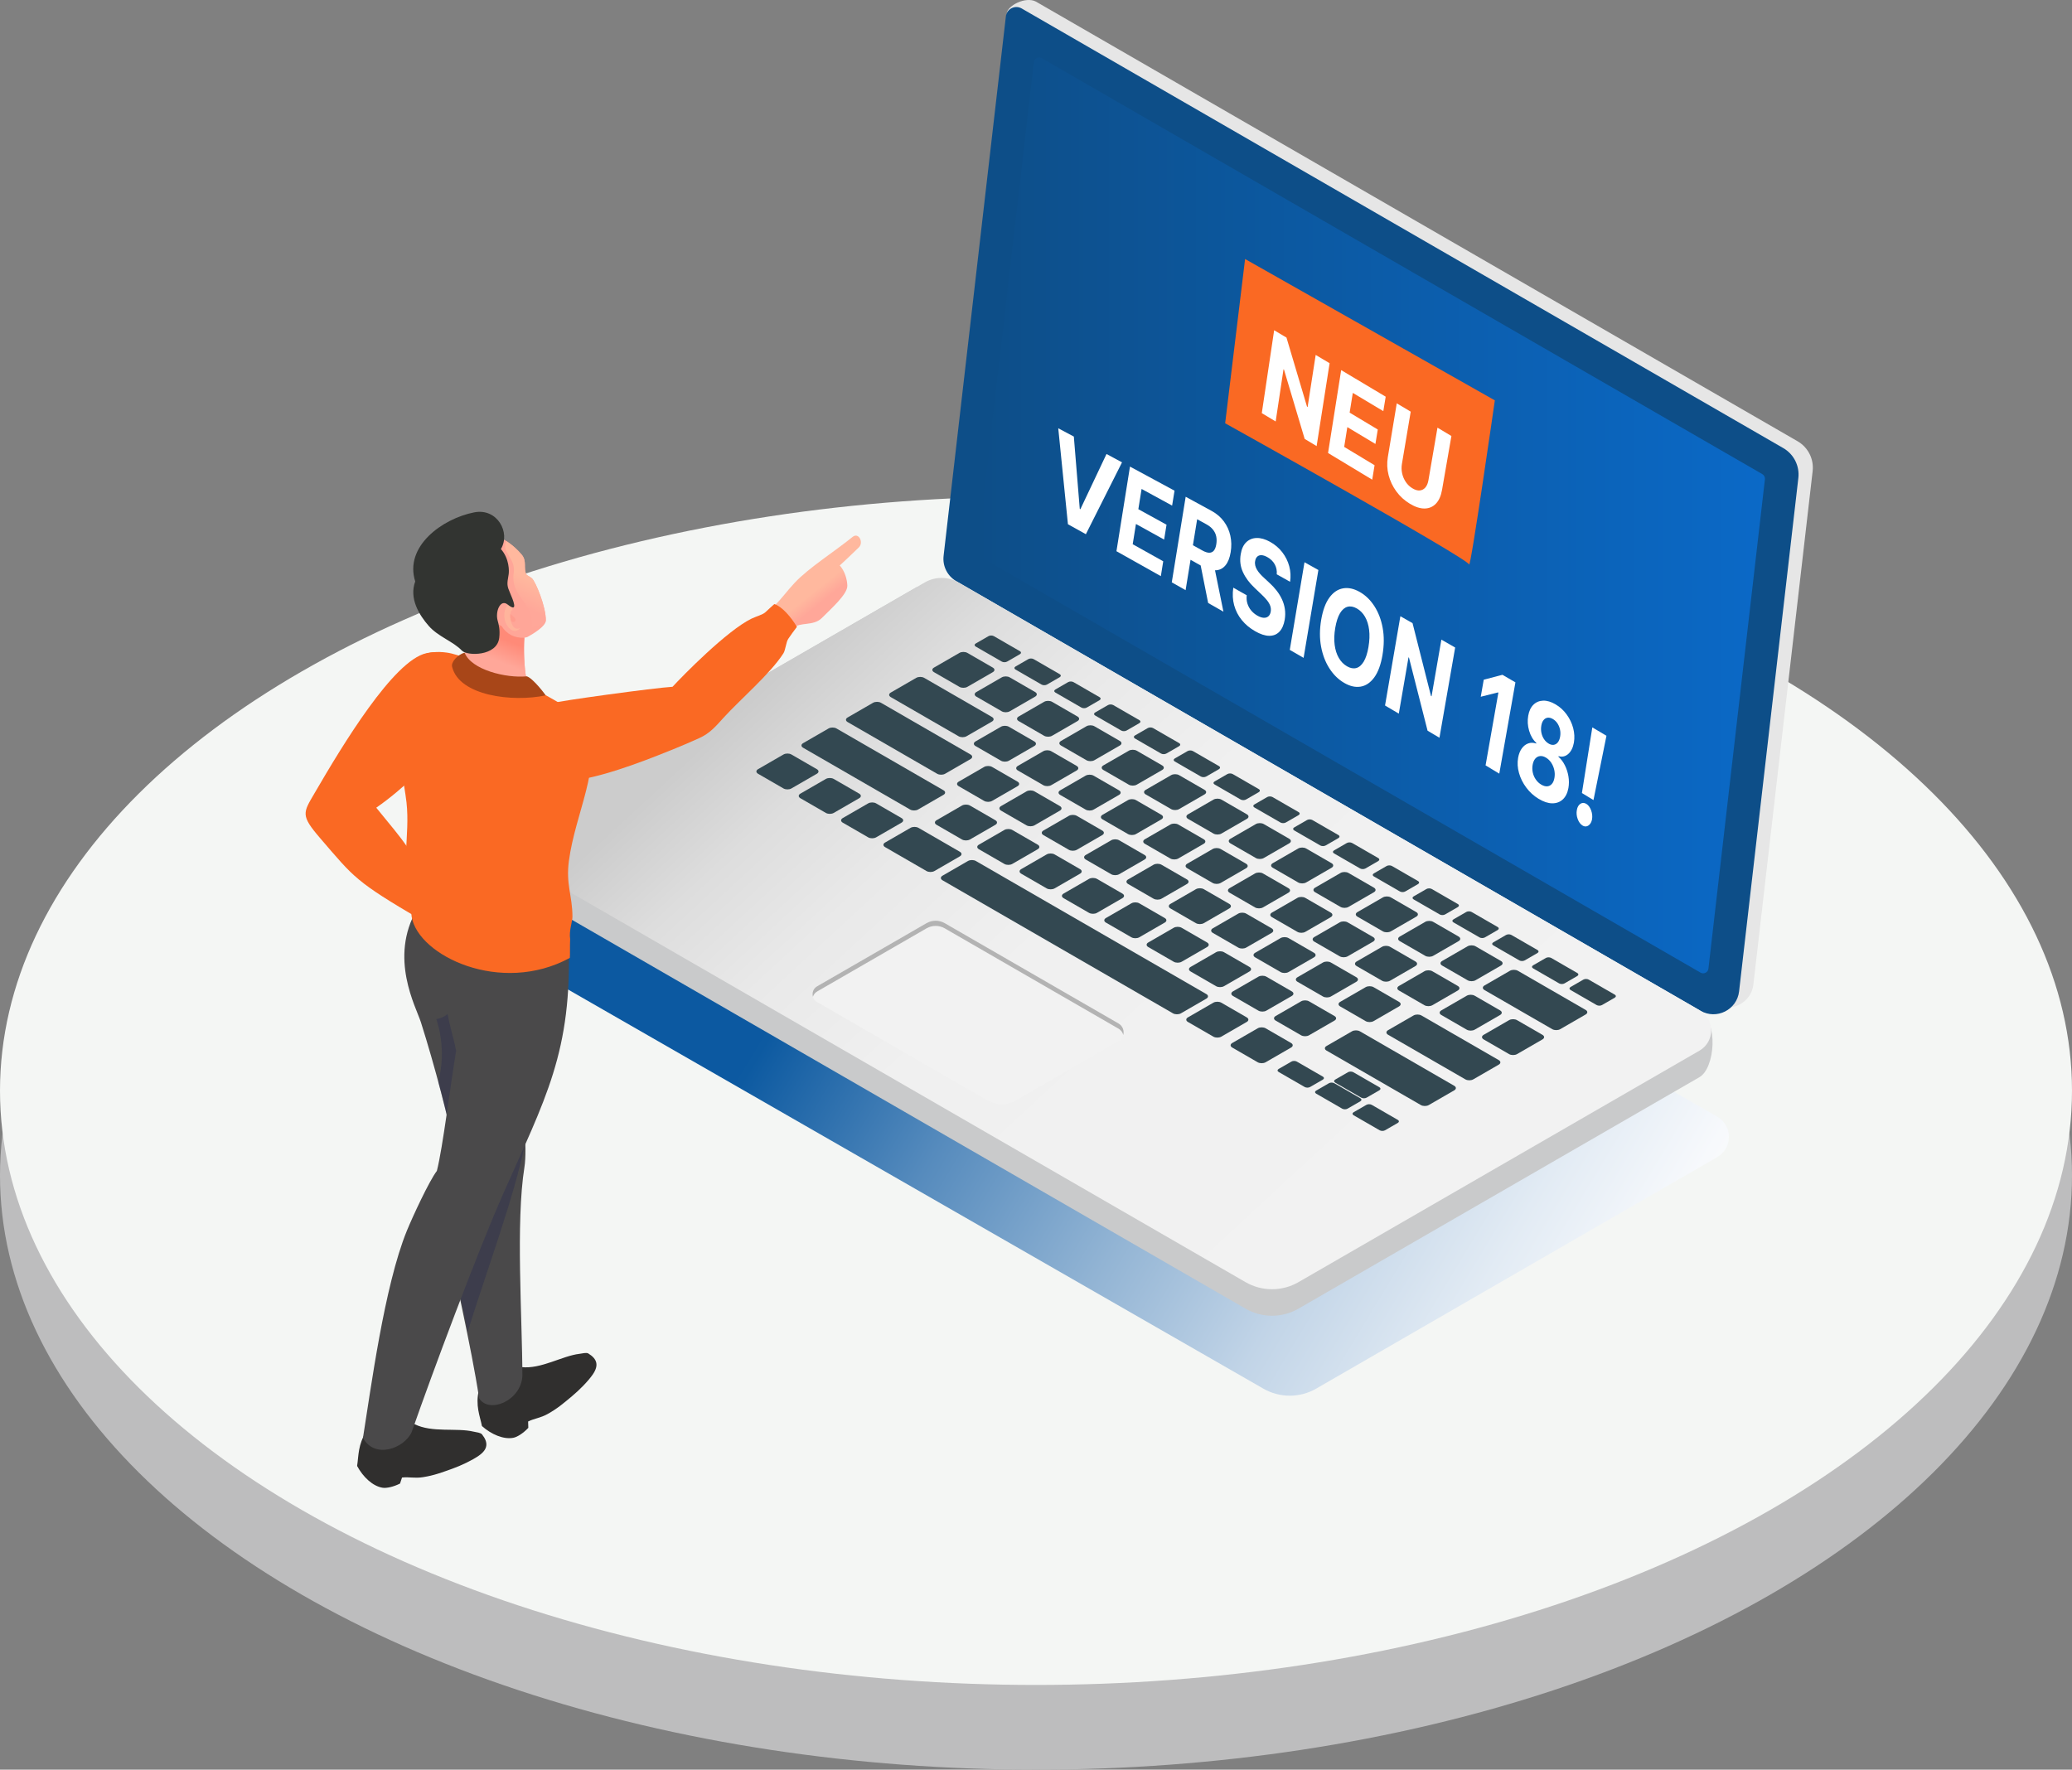
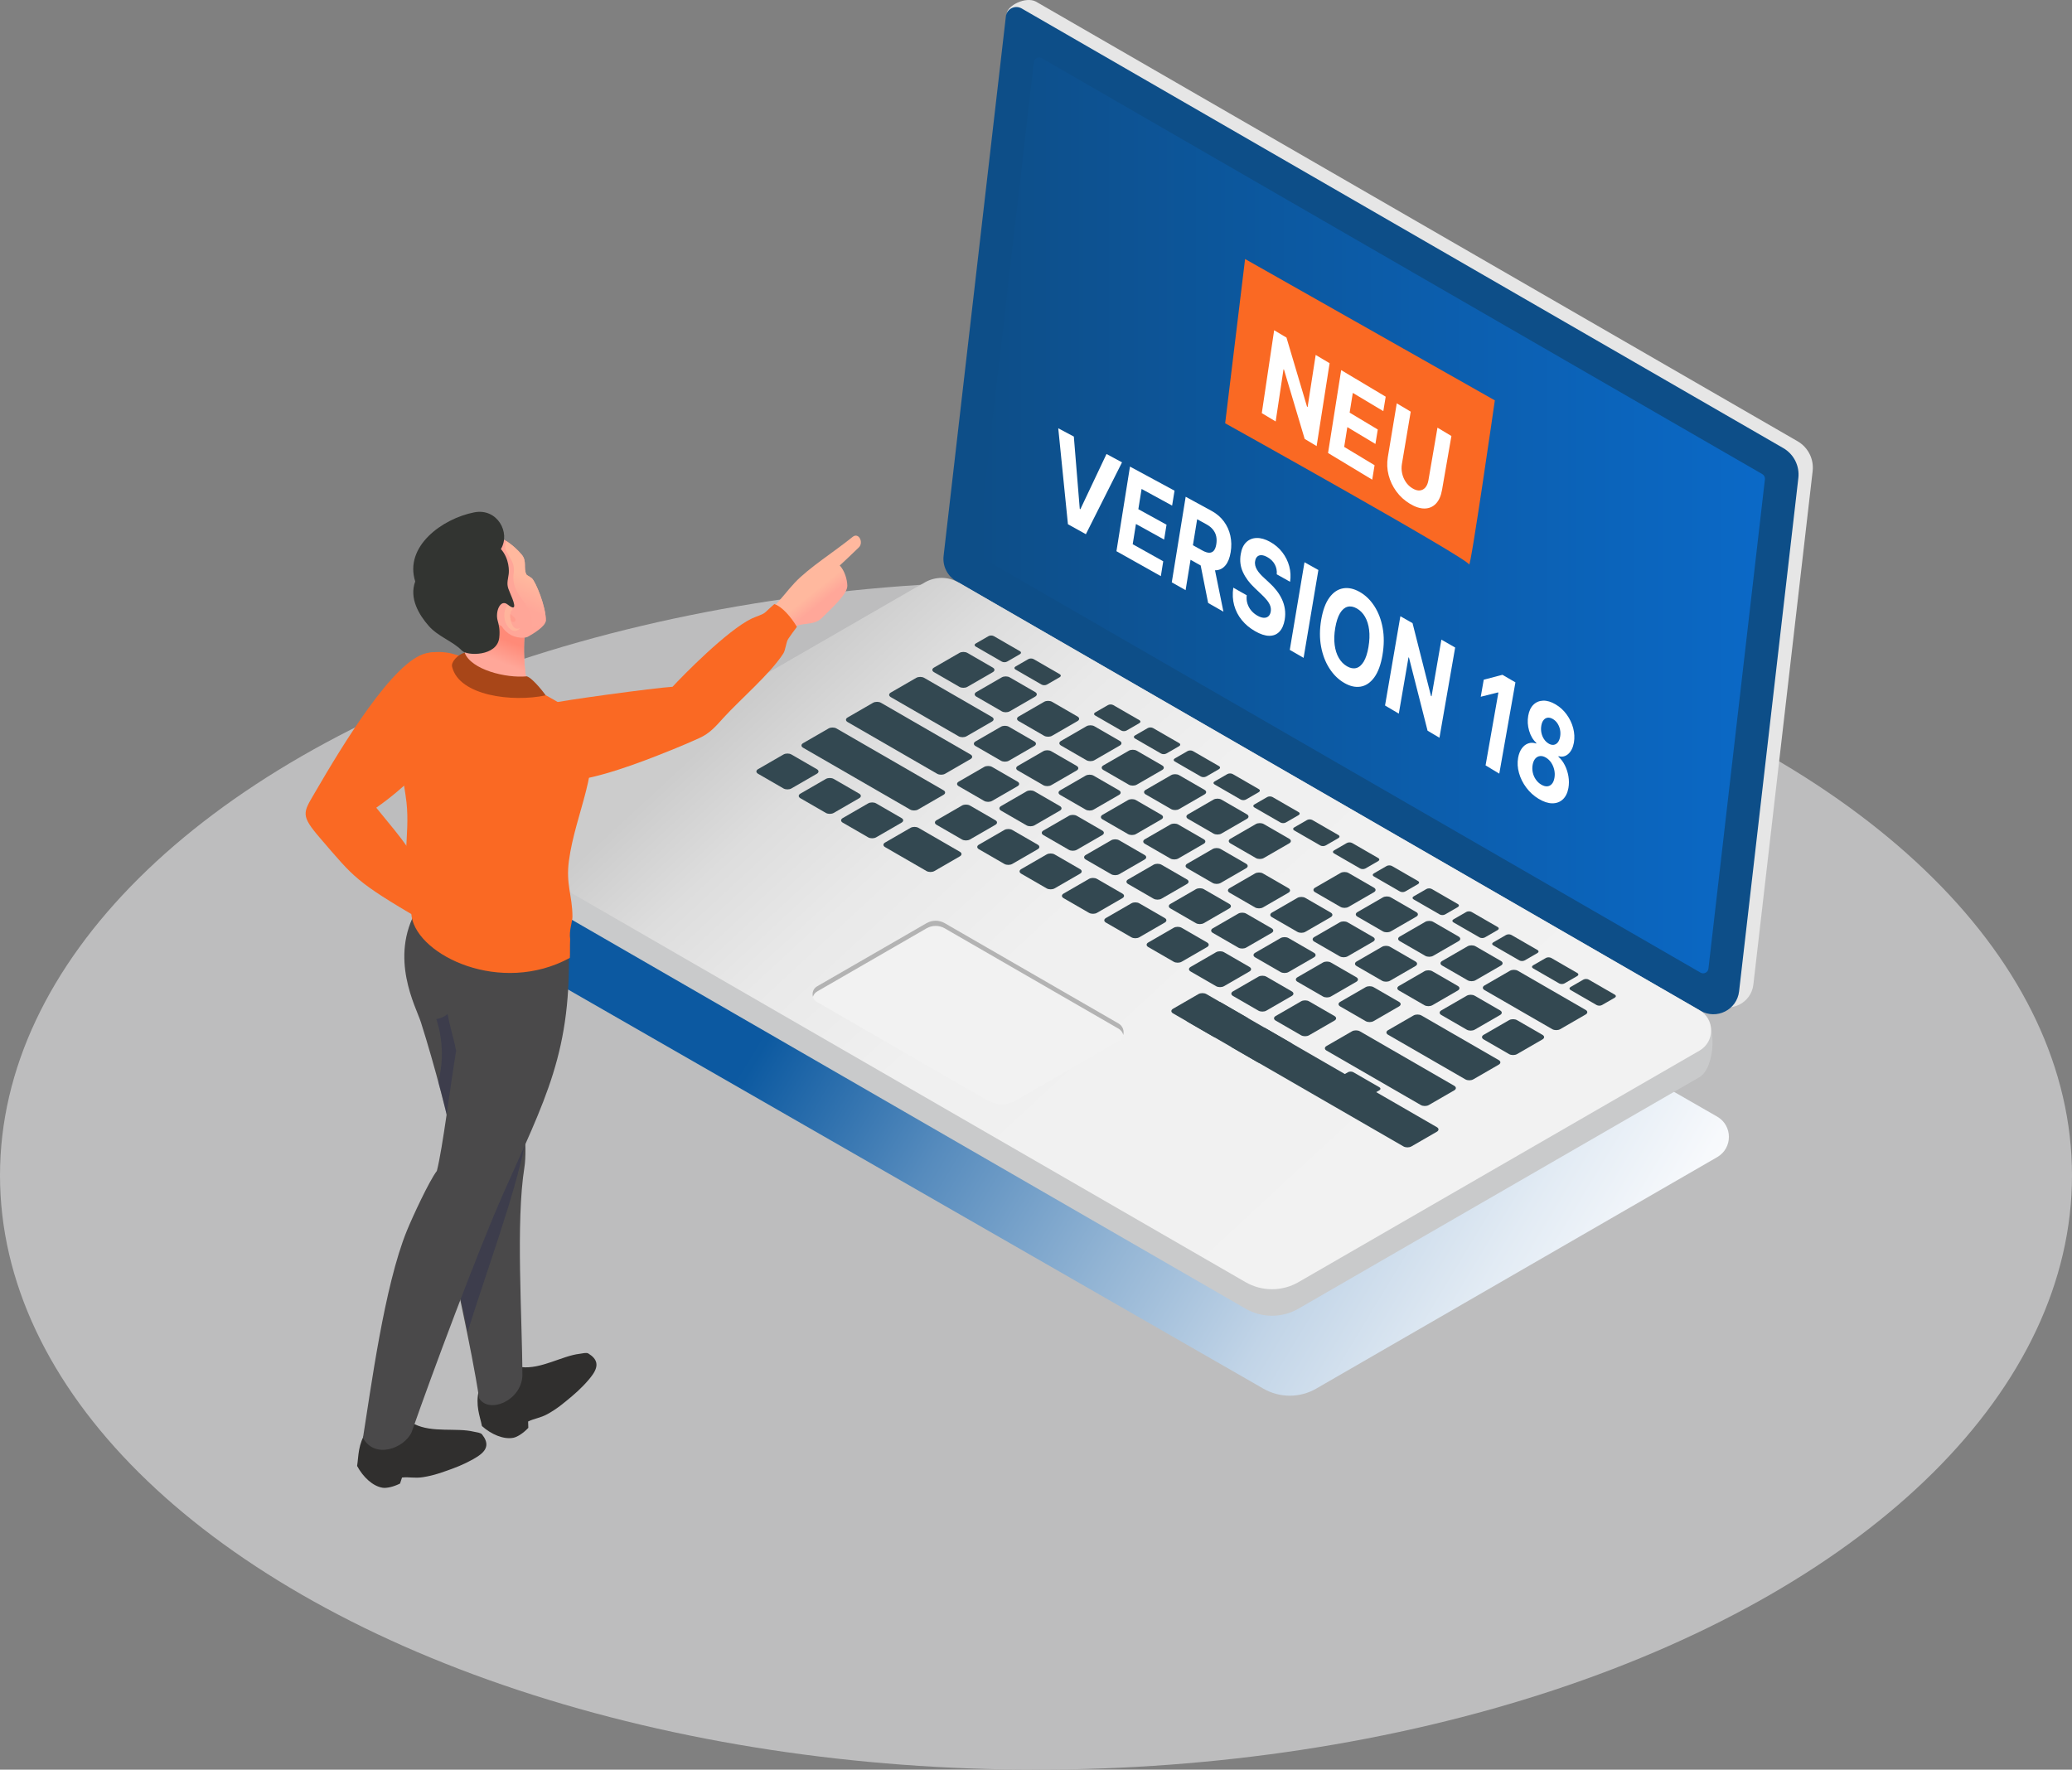
<svg xmlns="http://www.w3.org/2000/svg" xmlns:xlink="http://www.w3.org/1999/xlink" viewBox="0 0 790.18 675.01">
  <rect x="0" y="0" width="790.18" height="675.01" fill="#808080" stroke="none" />
  <defs>
    <style>
      .cls-1 {
        fill: url(#linear-gradient-2);
      }

      .cls-2 {
        fill: #fff;
      }

      .cls-3 {
        fill: #0d4e88;
      }

      .cls-4 {
        fill: #334851;
      }

      .cls-5 {
        fill: #bdbdbe;
      }

      .cls-6 {
        fill: #f4f6f4;
      }

      .cls-7, .cls-8 {
        fill: #fa6923;
      }

      .cls-9 {
        fill: url(#linear-gradient-3);
      }

      .cls-10 {
        fill: #f2f2f2;
      }

      .cls-10, .cls-11, .cls-12, .cls-13 {
        mix-blend-mode: multiply;
      }

      .cls-14 {
        isolation: isolate;
      }

      .cls-15 {
        fill: url(#linear-gradient-5);
      }

      .cls-15, .cls-16, .cls-17, .cls-8, .cls-18, .cls-19, .cls-20, .cls-21, .cls-22, .cls-23, .cls-24, .cls-13 {
        fill-rule: evenodd;
      }

      .cls-16 {
        fill: #ffb49c;
      }

      .cls-17 {
        fill: #ffa698;
      }

      .cls-25 {
        fill: #c9cacb;
      }

      .cls-18 {
        fill: #302f2e;
      }

      .cls-11 {
        fill: #b3b3b3;
      }

      .cls-19 {
        fill: url(#linear-gradient-6);
      }

      .cls-20 {
        fill: url(#linear-gradient-4);
      }

      .cls-21 {
        fill: #4a494a;
      }

      .cls-22 {
        fill: #a84618;
      }

      .cls-23 {
        fill: #323431;
      }

      .cls-24 {
        fill: #ff9d8e;
      }

      .cls-12 {
        fill: url(#linear-gradient);
      }

      .cls-13 {
        fill: #1e2353;
        opacity: .3;
      }

      .cls-26 {
        fill: #e6e6e6;
      }
    </style>
    <linearGradient id="linear-gradient" x1="638.83" y1="524.74" x2="325.36" y2="335.43" gradientUnits="userSpaceOnUse">
      <stop offset="0" stop-color="#fff" />
      <stop offset=".09" stop-color="#f7f9fc" />
      <stop offset=".22" stop-color="#e2ebf4" />
      <stop offset=".39" stop-color="#c1d4e7" />
      <stop offset=".57" stop-color="#92b4d4" />
      <stop offset=".78" stop-color="#568bbd" />
      <stop offset=".99" stop-color="#0d5aa1" />
      <stop offset="1" stop-color="#0c59a1" />
    </linearGradient>
    <linearGradient id="linear-gradient-2" x1="372.71" y1="196.6" x2="673.09" y2="196.6" gradientUnits="userSpaceOnUse">
      <stop offset="0" stop-color="#0d4e88" />
      <stop offset="1" stop-color="#0b69c7" />
    </linearGradient>
    <linearGradient id="linear-gradient-3" x1="314.55" y1="240.9" x2="529.61" y2="473.55" gradientUnits="userSpaceOnUse">
      <stop offset="0" stop-color="#ccc" />
      <stop offset="0" stop-color="#ccc" />
      <stop offset=".12" stop-color="#ddd" />
      <stop offset=".26" stop-color="#e9e9e9" />
      <stop offset=".45" stop-color="#f0f0f0" />
      <stop offset="1" stop-color="#f2f2f2" />
    </linearGradient>
    <linearGradient id="linear-gradient-4" x1="190.38" y1="243.07" x2="187.17" y2="251.13" gradientUnits="userSpaceOnUse">
      <stop offset="0" stop-color="#ff8a78" />
      <stop offset="1" stop-color="#ffa799" />
    </linearGradient>
    <linearGradient id="linear-gradient-5" x1="201.24" y1="220.52" x2="196.51" y2="229.59" gradientUnits="userSpaceOnUse">
      <stop offset="0" stop-color="#ffb89e" />
      <stop offset="1" stop-color="#ffa799" />
    </linearGradient>
    <linearGradient id="linear-gradient-6" x1="314.18" y1="222.63" x2="317.35" y2="226.58" xlink:href="#linear-gradient-5" />
  </defs>
  <g class="cls-14">
    <g id="Layer_2" data-name="Layer 2">
      <g>
        <g>
          <g>
            <ellipse class="cls-5" cx="395.09" cy="448.33" rx="395.09" ry="226.67" />
-             <ellipse class="cls-6" cx="395.09" cy="416.02" rx="395.09" ry="226.67" />
          </g>
          <g>
            <path class="cls-12" d="M188.2,361.11l293.58,168.55c6.24,3.6,13.93,3.6,20.17,0l152.93-88.3c5.94-3.43,5.94-12.01,0-15.44l-294.71-169.2c-3.96-2.29-8.85-2.29-12.81,0l-159.17,91.89c-4.81,2.78-4.81,9.72,0,12.49Z" />
            <path class="cls-26" d="M395.08.62l290.45,167.69c4.01,2.32,6.27,6.8,5.74,11.4l-22.6,195.82c-.81,7.04-8.57,10.94-14.71,7.4l-283.8-163.85c-3.4-1.96-5.31-5.76-4.86-9.66L383.96,5.03c.33-2.88,7.11-6.49,11.12-4.42Z" />
            <path class="cls-25" d="M193.53,336.65l281.48,162.51c6.24,3.6,13.93,3.6,20.17,0l152.93-88.3c5.94-3.43,7.34-21.32,0-25.11l-282.61-153.5c-3.96-2.29-8.85-2.29-15.93-8.31l-159.17,91.89c-5.85,5.51-1.69,18.02,3.12,20.8Z" />
            <path class="cls-3" d="M389.63,3.23l290.45,167.69c4.01,2.32,6.27,6.8,5.74,11.4l-22.6,195.82c-.81,7.04-8.57,10.94-14.71,7.4l-283.8-163.85c-3.4-1.96-5.31-5.76-4.86-9.66L383.6,6.26c.33-2.88,3.51-4.48,6.03-3.03Z" />
            <path class="cls-1" d="M372.72,210.36l21.55-186.65c.17-1.44,1.76-2.24,3.01-1.52l274.79,158.65c.7.4,1.09,1.18,1,1.98l-21.54,186.65c-.17,1.44-1.76,2.24-3.01,1.52l-274.79-158.65c-.7-.4-1.09-1.18-1-1.98Z" />
            <path class="cls-9" d="M193.53,326.54l281.48,162.51c6.24,3.6,13.93,3.6,20.17,0l152.93-88.3c5.94-3.43,5.94-12.01,0-15.44l-282.61-163.16c-3.96-2.29-8.85-2.29-12.81,0l-159.17,91.89c-4.81,2.78-4.81,9.72,0,12.49Z" />
            <g>
              <path class="cls-10" d="M311.59,376.21l41.75-24.1c2.15-1.24,4.8-1.24,6.95,0l66.26,38.26c2.6,1.5,2.6,5.26,0,6.76l-39.28,22.68c-3.26,1.88-7.27,1.88-10.53,0l-65.16-37.62c-2.3-1.33-2.3-4.64,0-5.97Z" />
              <path class="cls-11" d="M311.59,378.2l41.75-24.1c2.15-1.24,4.8-1.24,6.95,0l66.26,38.26c.97.56,1.58,1.43,1.82,2.39.42-1.6-.19-3.43-1.82-4.37l-66.26-38.26c-2.15-1.24-4.8-1.24-6.95,0l-41.75,24.1c-1.48.86-1.99,2.54-1.56,3.98.24-.8.75-1.52,1.56-1.99Z" />
            </g>
            <g>
              <path class="cls-4" d="M382.04,252.35l-9.93-5.73c-.56-.32-.56-.85,0-1.17l4.87-2.81c.56-.32,1.47-.32,2.03,0l9.93,5.73c.56.32.56.85,0,1.17l-4.87,2.81c-.56.32-1.47.32-2.03,0Z" />
              <path class="cls-4" d="M397.22,261.12l-9.93-5.73c-.56-.32-.56-.85,0-1.17l4.87-2.81c.56-.32,1.47-.32,2.03,0l9.93,5.73c.56.32.56.85,0,1.17l-4.87,2.81c-.56.32-1.47.32-2.03,0Z" />
-               <path class="cls-4" d="M412.41,269.89l-9.93-5.73c-.56-.32-.56-.85,0-1.17l4.87-2.81c.56-.32,1.47-.32,2.03,0l9.93,5.73c.56.32.56.85,0,1.17l-4.87,2.81c-.56.32-1.47.32-2.03,0Z" />
              <path class="cls-4" d="M427.59,278.65l-9.93-5.73c-.56-.32-.56-.85,0-1.17l4.87-2.81c.56-.32,1.47-.32,2.03,0l9.93,5.73c.56.32.56.85,0,1.17l-4.87,2.81c-.56.32-1.47.32-2.03,0Z" />
              <path class="cls-4" d="M442.77,287.42l-9.93-5.73c-.56-.32-.56-.85,0-1.17l4.87-2.81c.56-.32,1.47-.32,2.03,0l9.93,5.73c.56.32.56.85,0,1.17l-4.87,2.81c-.56.32-1.47.32-2.03,0Z" />
              <path class="cls-4" d="M457.96,296.19l-9.93-5.73c-.56-.32-.56-.85,0-1.17l4.87-2.81c.56-.32,1.47-.32,2.03,0l9.93,5.73c.56.32.56.85,0,1.17l-4.87,2.81c-.56.32-1.47.32-2.03,0Z" />
              <path class="cls-4" d="M473.14,304.96l-9.93-5.73c-.56-.32-.56-.85,0-1.17l4.87-2.81c.56-.32,1.47-.32,2.03,0l9.93,5.73c.56.32.56.85,0,1.17l-4.87,2.81c-.56.32-1.47.32-2.03,0Z" />
              <path class="cls-4" d="M488.32,313.73l-9.93-5.73c-.56-.32-.56-.85,0-1.17l4.87-2.81c.56-.32,1.47-.32,2.03,0l9.93,5.73c.56.32.56.85,0,1.17l-4.87,2.81c-.56.32-1.47.32-2.03,0Z" />
              <path class="cls-4" d="M503.51,322.49l-9.93-5.73c-.56-.32-.56-.85,0-1.17l4.87-2.81c.56-.32,1.47-.32,2.03,0l9.93,5.73c.56.32.56.85,0,1.17l-4.87,2.81c-.56.32-1.47.32-2.03,0Z" />
              <path class="cls-4" d="M518.69,331.26l-9.93-5.73c-.56-.32-.56-.85,0-1.17l4.87-2.81c.56-.32,1.47-.32,2.03,0l9.93,5.73c.56.32.56.85,0,1.17l-4.87,2.81c-.56.32-1.47.32-2.03,0Z" />
              <path class="cls-4" d="M533.87,340.03l-9.93-5.73c-.56-.32-.56-.85,0-1.17l4.87-2.81c.56-.32,1.47-.32,2.03,0l9.93,5.73c.56.32.56.85,0,1.17l-4.87,2.81c-.56.32-1.47.32-2.03,0Z" />
              <path class="cls-4" d="M549.05,348.8l-9.93-5.73c-.56-.32-.56-.85,0-1.17l4.87-2.81c.56-.32,1.47-.32,2.03,0l9.93,5.73c.56.32.56.85,0,1.17l-4.87,2.81c-.56.32-1.47.32-2.03,0Z" />
              <path class="cls-4" d="M564.24,357.56l-9.93-5.73c-.56-.32-.56-.85,0-1.17l4.87-2.81c.56-.32,1.47-.32,2.03,0l9.93,5.73c.56.32.56.85,0,1.17l-4.87,2.81c-.56.32-1.47.32-2.03,0Z" />
              <path class="cls-4" d="M579.42,366.33l-9.93-5.73c-.56-.32-.56-.85,0-1.17l4.87-2.81c.56-.32,1.47-.32,2.03,0l9.93,5.73c.56.32.56.85,0,1.17l-4.87,2.81c-.56.32-1.47.32-2.03,0Z" />
              <path class="cls-4" d="M594.6,375.1l-9.93-5.73c-.56-.32-.56-.85,0-1.17l4.87-2.81c.56-.32,1.47-.32,2.03,0l9.93,5.73c.56.32.56.85,0,1.17l-4.87,2.81c-.56.32-1.47.32-2.03,0Z" />
              <g>
-                 <path class="cls-4" d="M497.57,414.62l-9.93-5.73c-.56-.32-.56-.85,0-1.17l4.87-2.81c.56-.32,1.47-.32,2.03,0l9.93,5.73c.56.32.56.85,0,1.17l-4.87,2.81c-.56.32-1.47.32-2.03,0Z" />
                <path class="cls-4" d="M511.87,422.88l-9.93-5.73c-.56-.32-.56-.85,0-1.17l4.87-2.81c.56-.32,1.47-.32,2.03,0l9.93,5.73c.56.32.56.85,0,1.17l-4.87,2.81c-.56.32-1.47.32-2.03,0Z" />
                <path class="cls-4" d="M519.13,418.68l-9.93-5.73c-.56-.32-.56-.85,0-1.17l4.87-2.81c.56-.32,1.47-.32,2.03,0l9.93,5.73c.56.32.56.85,0,1.17l-4.87,2.81c-.56.32-1.47.32-2.03,0Z" />
                <path class="cls-4" d="M526.16,431.13l-9.93-5.73c-.56-.32-.56-.85,0-1.17l4.87-2.81c.56-.32,1.47-.32,2.03,0l9.93,5.73c.56.32.56.85,0,1.17l-4.87,2.81c-.56.32-1.47.32-2.03,0Z" />
              </g>
              <path class="cls-4" d="M608.9,383.36l-9.93-5.73c-.56-.32-.56-.85,0-1.17l4.87-2.81c.56-.32,1.47-.32,2.03,0l9.93,5.73c.56.32.56.85,0,1.17l-4.87,2.81c-.56.32-1.47.32-2.03,0Z" />
              <path class="cls-4" d="M365.89,261.99l-9.71-5.61c-.83-.48-.83-1.26,0-1.74l9.71-5.61c.83-.48,2.19-.48,3.02,0l9.71,5.61c.83.48.83,1.26,0,1.74l-9.71,5.61c-.83.48-2.19.48-3.02,0Z" />
              <path class="cls-4" d="M382.04,271.32l-9.71-5.61c-.83-.48-.83-1.26,0-1.74l9.71-5.61c.83-.48,2.19-.48,3.02,0l9.71,5.61c.83.48.83,1.26,0,1.74l-9.71,5.61c-.83.48-2.19.48-3.02,0Z" />
              <path class="cls-4" d="M398.19,280.65l-9.71-5.61c-.83-.48-.83-1.26,0-1.74l9.71-5.61c.83-.48,2.19-.48,3.02,0l9.71,5.61c.83.48.83,1.26,0,1.74l-9.71,5.61c-.83.48-2.19.48-3.02,0Z" />
              <path class="cls-4" d="M414.33,289.97l-9.71-5.61c-.83-.48-.83-1.26,0-1.74l9.71-5.61c.83-.48,2.19-.48,3.02,0l9.71,5.61c.83.48.83,1.26,0,1.74l-9.71,5.61c-.83.48-2.19.48-3.02,0Z" />
              <path class="cls-4" d="M430.48,299.3l-9.71-5.61c-.83-.48-.83-1.26,0-1.74l9.71-5.61c.83-.48,2.19-.48,3.02,0l9.71,5.61c.83.48.83,1.26,0,1.74l-9.71,5.61c-.83.48-2.19.48-3.02,0Z" />
              <path class="cls-4" d="M446.63,308.62l-9.71-5.61c-.83-.48-.83-1.26,0-1.74l9.71-5.61c.83-.48,2.19-.48,3.02,0l9.71,5.61c.83.48.83,1.26,0,1.74l-9.71,5.61c-.83.48-2.19.48-3.02,0Z" />
              <path class="cls-4" d="M462.78,317.95l-9.71-5.61c-.83-.48-.83-1.26,0-1.74l9.71-5.61c.83-.48,2.19-.48,3.02,0l9.71,5.61c.83.48.83,1.26,0,1.74l-9.71,5.61c-.83.48-2.19.48-3.02,0Z" />
              <path class="cls-4" d="M478.93,327.28l-9.71-5.61c-.83-.48-.83-1.26,0-1.74l9.71-5.61c.83-.48,2.19-.48,3.02,0l9.71,5.61c.83.48.83,1.26,0,1.74l-9.71,5.61c-.83.48-2.19.48-3.02,0Z" />
-               <path class="cls-4" d="M495.08,336.6l-9.71-5.61c-.83-.48-.83-1.26,0-1.74l9.71-5.61c.83-.48,2.19-.48,3.02,0l9.71,5.61c.83.48.83,1.26,0,1.74l-9.71,5.61c-.83.48-2.19.48-3.02,0Z" />
              <path class="cls-4" d="M511.23,345.93l-9.71-5.61c-.83-.48-.83-1.26,0-1.74l9.71-5.61c.83-.48,2.19-.48,3.02,0l9.71,5.61c.83.48.83,1.26,0,1.74l-9.71,5.61c-.83.48-2.19.48-3.02,0Z" />
              <path class="cls-4" d="M527.38,355.25l-9.71-5.61c-.83-.48-.83-1.26,0-1.74l9.71-5.61c.83-.48,2.19-.48,3.02,0l9.71,5.61c.83.48.83,1.26,0,1.74l-9.71,5.61c-.83.48-2.19.48-3.02,0Z" />
              <path class="cls-4" d="M543.53,364.58l-9.71-5.61c-.83-.48-.83-1.26,0-1.74l9.71-5.61c.83-.48,2.19-.48,3.02,0l9.71,5.61c.83.48.83,1.26,0,1.74l-9.71,5.61c-.83.48-2.19.48-3.02,0Z" />
              <path class="cls-4" d="M559.68,373.9l-9.71-5.61c-.83-.48-.83-1.26,0-1.74l9.71-5.61c.83-.48,2.19-.48,3.02,0l9.71,5.61c.83.48.83,1.26,0,1.74l-9.71,5.61c-.83.48-2.19.48-3.02,0Z" />
              <path class="cls-4" d="M298.79,300.74l-9.71-5.61c-.83-.48-.83-1.26,0-1.74l9.71-5.61c.83-.48,2.19-.48,3.02,0l9.71,5.61c.83.48.83,1.26,0,1.74l-9.71,5.61c-.83.48-2.19.48-3.02,0Z" />
              <path class="cls-4" d="M314.94,310.07l-9.71-5.61c-.83-.48-.83-1.26,0-1.74l9.71-5.61c.83-.48,2.19-.48,3.02,0l9.71,5.61c.83.48.83,1.26,0,1.74l-9.71,5.61c-.83.48-2.19.48-3.02,0Z" />
              <path class="cls-4" d="M331.09,319.39l-9.71-5.61c-.83-.48-.83-1.26,0-1.74l9.71-5.61c.83-.48,2.19-.48,3.02,0l9.71,5.61c.83.48.83,1.26,0,1.74l-9.71,5.61c-.83.48-2.19.48-3.02,0Z" />
              <path class="cls-4" d="M353.33,332.24l-15.8-9.13c-.83-.48-.83-1.26,0-1.74l9.71-5.61c.83-.48,2.19-.48,3.02,0l15.8,9.13c.83.48.83,1.26,0,1.74l-9.71,5.61c-.83.48-2.19.48-3.02,0Z" />
-               <path class="cls-4" d="M447.33,386.52l-87.9-50.76c-.83-.48-.83-1.26,0-1.74l9.71-5.61c.83-.48,2.19-.48,3.02,0l87.9,50.76c.83.48.83,1.26,0,1.74l-9.71,5.61c-.83.48-2.19.48-3.02,0Z" />
+               <path class="cls-4" d="M447.33,386.52c-.83-.48-.83-1.26,0-1.74l9.71-5.61c.83-.48,2.19-.48,3.02,0l87.9,50.76c.83.48.83,1.26,0,1.74l-9.71,5.61c-.83.48-2.19.48-3.02,0Z" />
              <path class="cls-4" d="M479.64,405.18l-9.71-5.61c-.83-.48-.83-1.26,0-1.74l9.71-5.61c.83-.48,2.19-.48,3.02,0l9.71,5.61c.83.48.83,1.26,0,1.74l-9.71,5.61c-.83.48-2.19.48-3.02,0Z" />
              <path class="cls-4" d="M462.73,395.41l-9.71-5.61c-.83-.48-.83-1.26,0-1.74l9.71-5.61c.83-.48,2.19-.48,3.02,0l9.71,5.61c.83.48.83,1.26,0,1.74l-9.71,5.61c-.83.48-2.19.48-3.02,0Z" />
              <path class="cls-4" d="M591.98,392.56l-25.86-14.93c-.83-.48-.83-1.26,0-1.74l9.71-5.61c.83-.48,2.19-.48,3.02,0l25.86,14.93c.83.48.83,1.26,0,1.74l-9.71,5.61c-.83.48-2.19.48-3.02,0Z" />
              <path class="cls-4" d="M558.83,411.7l-29.48-17.02c-.83-.48-.83-1.26,0-1.74l9.71-5.61c.83-.48,2.19-.48,3.02,0l29.48,17.02c.83.48.83,1.26,0,1.74l-9.71,5.61c-.83.48-2.19.48-3.02,0Z" />
              <path class="cls-4" d="M578.53,389.11l9.71,5.61c.83.48.83,1.26,0,1.74l-9.71,5.61c-.83.48-2.19.48-3.02,0l-9.71-5.61c-.83-.48-.83-1.26,0-1.74l9.71-5.61c.83-.48,2.19-.48,3.02,0Z" />
              <path class="cls-4" d="M562.38,379.79l9.71,5.61c.83.48.83,1.26,0,1.74l-9.71,5.61c-.83.48-2.19.48-3.02,0l-9.71-5.61c-.83-.48-.83-1.26,0-1.74l9.71-5.61c.83-.48,2.19-.48,3.02,0Z" />
              <path class="cls-4" d="M546.24,370.46l9.71,5.61c.83.48.83,1.26,0,1.74l-9.71,5.61c-.83.48-2.19.48-3.02,0l-9.71-5.61c-.83-.48-.83-1.26,0-1.74l9.71-5.61c.83-.48,2.19-.48,3.02,0Z" />
              <path class="cls-4" d="M530.09,361.13l9.71,5.61c.83.48.83,1.26,0,1.74l-9.71,5.61c-.83.48-2.19.48-3.02,0l-9.71-5.61c-.83-.48-.83-1.26,0-1.74l9.71-5.61c.83-.48,2.19-.48,3.02,0Z" />
              <path class="cls-4" d="M513.94,351.81l9.71,5.61c.83.48.83,1.26,0,1.74l-9.71,5.61c-.83.48-2.19.48-3.02,0l-9.71-5.61c-.83-.48-.83-1.26,0-1.74l9.71-5.61c.83-.48,2.19-.48,3.02,0Z" />
              <path class="cls-4" d="M497.79,342.48l9.71,5.61c.83.48.83,1.26,0,1.74l-9.71,5.61c-.83.48-2.19.48-3.02,0l-9.71-5.61c-.83-.48-.83-1.26,0-1.74l9.71-5.61c.83-.48,2.19-.48,3.02,0Z" />
              <path class="cls-4" d="M481.64,333.16l9.71,5.61c.83.48.83,1.26,0,1.74l-9.71,5.61c-.83.48-2.19.48-3.02,0l-9.71-5.61c-.83-.48-.83-1.26,0-1.74l9.71-5.61c.83-.48,2.19-.48,3.02,0Z" />
              <path class="cls-4" d="M465.49,323.83l9.71,5.61c.83.48.83,1.26,0,1.74l-9.71,5.61c-.83.48-2.19.48-3.02,0l-9.71-5.61c-.83-.48-.83-1.26,0-1.74l9.71-5.61c.83-.48,2.19-.48,3.02,0Z" />
              <path class="cls-4" d="M449.34,314.5l9.71,5.61c.83.48.83,1.26,0,1.74l-9.71,5.61c-.83.48-2.19.48-3.02,0l-9.71-5.61c-.83-.48-.83-1.26,0-1.74l9.71-5.61c.83-.48,2.19-.48,3.02,0Z" />
              <path class="cls-4" d="M433.19,305.18l9.71,5.61c.83.48.83,1.26,0,1.74l-9.71,5.61c-.83.48-2.19.48-3.02,0l-9.71-5.61c-.83-.48-.83-1.26,0-1.74l9.71-5.61c.83-.48,2.19-.48,3.02,0Z" />
              <path class="cls-4" d="M417.04,295.85l9.71,5.61c.83.48.83,1.26,0,1.74l-9.71,5.61c-.83.48-2.19.48-3.02,0l-9.71-5.61c-.83-.48-.83-1.26,0-1.74l9.71-5.61c.83-.48,2.19-.48,3.02,0Z" />
              <path class="cls-4" d="M400.89,286.53l9.71,5.61c.83.48.83,1.26,0,1.74l-9.71,5.61c-.83.48-2.19.48-3.02,0l-9.71-5.61c-.83-.48-.83-1.26,0-1.74l9.71-5.61c.83-.48,2.19-.48,3.02,0Z" />
              <path class="cls-4" d="M384.74,277.2l9.71,5.61c.83.48.83,1.26,0,1.74l-9.71,5.61c-.83.48-2.19.48-3.02,0l-9.71-5.61c-.83-.48-.83-1.26,0-1.74l9.71-5.61c.83-.48,2.19-.48,3.02,0Z" />
              <path class="cls-4" d="M352.44,258.55l25.86,14.93c.83.48.83,1.26,0,1.74l-9.71,5.61c-.83.48-2.19.48-3.02,0l-25.86-14.93c-.83-.48-.83-1.26,0-1.74l9.71-5.61c.83-.48,2.19-.48,3.02,0Z" />
              <path class="cls-4" d="M507.54,367.13l9.71,5.61c.83.48.83,1.26,0,1.74l-9.71,5.61c-.83.48-2.19.48-3.02,0l-9.71-5.61c-.83-.48-.83-1.26,0-1.74l9.71-5.61c.83-.48,2.19-.48,3.02,0Z" />
              <path class="cls-4" d="M523.82,376.53l9.71,5.61c.83.48.83,1.26,0,1.74l-9.71,5.61c-.83.48-2.19.48-3.02,0l-9.71-5.61c-.83-.48-.83-1.26,0-1.74l9.71-5.61c.83-.48,2.19-.48,3.02,0Z" />
              <path class="cls-4" d="M491.39,357.81l9.71,5.61c.83.48.83,1.26,0,1.74l-9.71,5.61c-.83.48-2.19.48-3.02,0l-9.71-5.61c-.83-.48-.83-1.26,0-1.74l9.71-5.61c.83-.48,2.19-.48,3.02,0Z" />
              <path class="cls-4" d="M475.24,348.48l9.71,5.61c.83.48.83,1.26,0,1.74l-9.71,5.61c-.83.48-2.19.48-3.02,0l-9.71-5.61c-.83-.48-.83-1.26,0-1.74l9.71-5.61c.83-.48,2.19-.48,3.02,0Z" />
              <path class="cls-4" d="M459.09,339.16l9.71,5.61c.83.48.83,1.26,0,1.74l-9.71,5.61c-.83.48-2.19.48-3.02,0l-9.71-5.61c-.83-.48-.83-1.26,0-1.74l9.71-5.61c.83-.48,2.19-.48,3.02,0Z" />
              <path class="cls-4" d="M442.94,329.83l9.71,5.61c.83.48.83,1.26,0,1.74l-9.71,5.61c-.83.48-2.19.48-3.02,0l-9.71-5.61c-.83-.48-.83-1.26,0-1.74l9.71-5.61c.83-.48,2.19-.48,3.02,0Z" />
              <path class="cls-4" d="M426.79,320.5l9.71,5.61c.83.48.83,1.26,0,1.74l-9.71,5.61c-.83.48-2.19.48-3.02,0l-9.71-5.61c-.83-.48-.83-1.26,0-1.74l9.71-5.61c.83-.48,2.19-.48,3.02,0Z" />
              <path class="cls-4" d="M410.64,311.18l9.71,5.61c.83.48.83,1.26,0,1.74l-9.71,5.61c-.83.48-2.19.48-3.02,0l-9.71-5.61c-.83-.48-.83-1.26,0-1.74l9.71-5.61c.83-.48,2.19-.48,3.02,0Z" />
              <path class="cls-4" d="M394.49,301.85l9.71,5.61c.83.48.83,1.26,0,1.74l-9.71,5.61c-.83.48-2.19.48-3.02,0l-9.71-5.61c-.83-.48-.83-1.26,0-1.74l9.71-5.61c.83-.48,2.19-.48,3.02,0Z" />
              <path class="cls-4" d="M378.34,292.53l9.71,5.61c.83.48.83,1.26,0,1.74l-9.71,5.61c-.83.48-2.19.48-3.02,0l-9.71-5.61c-.83-.48-.83-1.26,0-1.74l9.71-5.61c.83-.48,2.19-.48,3.02,0Z" />
              <path class="cls-4" d="M335.97,268.06l34.16,19.73c.83.48.83,1.26,0,1.74l-9.71,5.61c-.83.48-2.19.48-3.02,0l-34.16-19.73c-.83-.48-.83-1.26,0-1.74l9.71-5.61c.83-.48,2.19-.48,3.02,0Z" />
              <path class="cls-4" d="M541.86,421.5l-35.98-20.78c-.83-.48-.83-1.26,0-1.74l9.71-5.61c.83-.48,2.19-.48,3.02,0l35.98,20.78c.83.48.83,1.26,0,1.74l-9.71,5.61c-.83.48-2.19.48-3.02,0Z" />
              <path class="cls-4" d="M482.93,372.53l9.71,5.61c.83.48.83,1.26,0,1.74l-9.71,5.61c-.83.48-2.19.48-3.02,0l-9.71-5.61c-.83-.48-.83-1.26,0-1.74l9.71-5.61c.83-.48,2.19-.48,3.02,0Z" />
              <path class="cls-4" d="M499.21,381.93l9.71,5.61c.83.48.83,1.26,0,1.74l-9.71,5.61c-.83.48-2.19.48-3.02,0l-9.71-5.61c-.83-.48-.83-1.26,0-1.74l9.71-5.61c.83-.48,2.19-.48,3.02,0Z" />
              <path class="cls-4" d="M466.78,363.2l9.71,5.61c.83.48.83,1.26,0,1.74l-9.71,5.61c-.83.48-2.19.48-3.02,0l-9.71-5.61c-.83-.48-.83-1.26,0-1.74l9.71-5.61c.83-.48,2.19-.48,3.02,0Z" />
              <path class="cls-4" d="M450.63,353.88l9.71,5.61c.83.48.83,1.26,0,1.74l-9.71,5.61c-.83.48-2.19.48-3.02,0l-9.71-5.61c-.83-.48-.83-1.26,0-1.74l9.71-5.61c.83-.48,2.19-.48,3.02,0Z" />
              <path class="cls-4" d="M434.48,344.55l9.71,5.61c.83.48.83,1.26,0,1.74l-9.71,5.61c-.83.48-2.19.48-3.02,0l-9.71-5.61c-.83-.48-.83-1.26,0-1.74l9.71-5.61c.83-.48,2.19-.48,3.02,0Z" />
              <path class="cls-4" d="M418.33,335.23l9.71,5.61c.83.48.83,1.26,0,1.74l-9.71,5.61c-.83.48-2.19.48-3.02,0l-9.71-5.61c-.83-.48-.83-1.26,0-1.74l9.71-5.61c.83-.48,2.19-.48,3.02,0Z" />
              <path class="cls-4" d="M402.18,325.9l9.71,5.61c.83.48.83,1.26,0,1.74l-9.71,5.61c-.83.48-2.19.48-3.02,0l-9.71-5.61c-.83-.48-.83-1.26,0-1.74l9.71-5.61c.83-.48,2.19-.48,3.02,0Z" />
              <path class="cls-4" d="M386.04,316.57l9.71,5.61c.83.48.83,1.26,0,1.74l-9.71,5.61c-.83.48-2.19.48-3.02,0l-9.71-5.61c-.83-.48-.83-1.26,0-1.74l9.71-5.61c.83-.48,2.19-.48,3.02,0Z" />
              <path class="cls-4" d="M369.89,307.25l9.71,5.61c.83.48.83,1.26,0,1.74l-9.71,5.61c-.83.48-2.19.48-3.02,0l-9.71-5.61c-.83-.48-.83-1.26,0-1.74l9.71-5.61c.83-.48,2.19-.48,3.02,0Z" />
              <path class="cls-4" d="M319,277.86l40.81,23.57c.83.48.83,1.26,0,1.74l-9.71,5.61c-.83.48-2.19.48-3.02,0l-40.81-23.57c-.83-.48-.83-1.26,0-1.74l9.71-5.61c.83-.48,2.19-.48,3.02,0Z" />
            </g>
          </g>
        </g>
        <g>
          <path class="cls-8" d="M122.17,319.79c13.02,15.11,13.22,16.28,38.65,31.22l4.84-9.52c-8.54-17.48-11.09-19.81-22.17-33.41,10.08-6.98,20.9-17.63,26.07-24.52,16.59-22.14,7.38-37.52-6.95-34.41-12.5,2.72-32,35.07-42.61,53.32-4.42,7.6-5.49,8.43,2.17,17.32Z" />
          <path class="cls-18" d="M187.32,528.65c1.64-.64,5.28-7.91,11.52-7.2,7.49.85,15.55-4.29,22.15-5.06,1.18-.14,2.63-.59,3.4-.12,3.39,2.09,4.04,4.55,1.66,8-1.75,2.54-5.06,5.91-7.95,8.31-3.06,2.54-5.45,4.65-9.26,6.76-2.84,1.57-4.85,1.6-7.44,2.86l.08,2.42c-1.95,2.08-4.24,3.51-5.7,3.79-3.74.73-8.43-1.3-11.98-4.46-.78-3.93-2.56-7.74-1.18-13.79l4.69-1.53Z" />
          <path class="cls-21" d="M192.76,363.72c1.43,16.07,9.49,67.37,7.24,81.46-3.37,21.18-.82,57.23-.78,79.71-.57,9.45-12.71,14.48-16.5,8.47-3.03-20.09-9.78-48.24-11.54-59.4-1.97-12.5-1.32-27.69,1.86-35.9-1.3-8.97-7.42-32.13-12.53-48.17-1.84-5.79-12.3-24.5-1.48-43.09l33.72,16.92Z" />
          <path class="cls-13" d="M199.58,422.98c.39,4.64.67,8.94.77,12.65-4.24,21.24-15.47,51.06-22.01,72.42-2.15-11.53-5-21.75-6.34-29.29l-.02-.14-.02-.09v-.05s-.03-.14-.03-.14l-.02-.14-.05-.27-.02-.14-.02-.13-.02-.13-.02-.13-.02-.13h0s-.02-.13-.02-.13l-.02-.13-.02-.13h0s-.02-.13-.02-.13l-.02-.13-.02-.13v-.03s-.02-.1-.02-.1l-.02-.12-.02-.12v-.04s-.02-.08-.02-.08l-.02-.12-.02-.12v-.05s-.02-.07-.02-.07l-.02-.12-.02-.12v-.06s-.02-.05-.02-.05l-.02-.12-.02-.11v-.07s-.02-.04-.02-.04l-.02-.11-.02-.11v-.09s-.02-.02-.02-.02l-.02-.11-.02-.11-.02-.1h0s-.02-.12-.02-.12l-.02-.11-.02-.1c-.03-.17-.05-.35-.08-.52l-.02-.15c-.02-.15-.04-.3-.06-.44v-.09c-.04-.18-.06-.35-.09-.53l-.02-.12c-.02-.15-.04-.3-.06-.45v-.11c-.04-.18-.06-.35-.08-.53l-.02-.13c-.02-.14-.03-.27-.05-.41l-.02-.16c-.02-.15-.03-.31-.05-.46l-.02-.18c-.01-.14-.03-.28-.04-.42l-.02-.18c-.01-.14-.03-.27-.04-.41v-.15c-.03-.18-.05-.36-.06-.54v-.13s-.05-.41-.05-.41l-.02-.19c-.01-.17-.03-.33-.04-.5l-.02-.21-.02-.32-.02-.24c-.01-.16-.02-.33-.03-.49h0s0-.03,0-.03v-.08s-.03-.45-.03-.45v-.2s-.03-.4-.03-.4v-.14c-.02-.17-.02-.35-.03-.52v-.2s-.02-.33-.02-.33v-.25s-.01-.02-.01-.02l-.02-.43v-.02s0-.24,0-.24v-.28s-.02-.27-.02-.27v-.3s-.02-.46-.02-.46v-.23s0-.28,0-.28v-.27c0-.18,0-.36,0-.54v-.16s0-.31,0-.31v-.21s0-.31,0-.31v-.43s0-.34,0-.34v-.14s0-.36,0-.36v-.11c0-.2.01-.41.02-.61v-.21s.01-.31.01-.31v-.17c.01-.22.02-.44.03-.66v-.07s.02-.38.02-.38v-.06c.02-.39.04-.79.06-1.18v-.08c.04-.53.07-1.07.11-1.59v-.06c.03-.38.07-.77.1-1.14v-.07c.09-.92.19-1.82.31-2.7h0c.49-3.79,1.26-7.17,2.28-9.82-.74-5.11-3.05-14.82-5.84-25.2.31-1.6.61-3.23.87-4.89.88-5.55.5-12.87-1.68-19.3,10.4-1.81,5.91-14.64,10.9-22.21l16.95,10.3c.83,6.62,1.85,14.48,2.82,22.54l-10.79,36.86c5.72-4.99,10.59-10.78,13.31-13.19Z" />
          <g>
            <path class="cls-18" d="M144.77,546c1.76-.04,7.68-5.61,13.29-2.8,6.74,3.38,16.08,1.32,22.54,2.87,1.15.28,2.68.35,3.24,1.06,2.47,3.13,2.23,5.66-1.2,8.08-2.52,1.78-6.79,3.81-10.33,5.07-3.75,1.33-6.72,2.49-11.02,3.16-3.2.5-5.11-.16-7.97.13l-.76,2.3c-2.55,1.28-5.19,1.84-6.66,1.6-3.77-.6-7.47-4.12-9.71-8.31.62-3.96.26-8.15,3.64-13.35l4.93.18Z" />
            <path class="cls-21" d="M191.72,455.77c-9.75,22.07-26.92,68.08-34.75,90.54-2.96,6.27-14.14,10.25-18.55,2.15,2.93-18.17,8.13-57.98,16.75-79.04,2.21-5.4,8.49-18.95,11.43-22.8,2.28-8.87,5.15-32.85,7.36-45.82-1.98-10.73-10.64-28.68,5.99-44.28,6.71,4.77,27.46,7.76,36.87,2.44,1.52,42.4-8.89,60.07-25.11,96.79Z" />
          </g>
          <path class="cls-8" d="M155.03,306.1c1.4,12.59-2.39,24.98,1.47,36.48.17,1.19.28,5.85.49,7.12,2.54,14.89,34.04,29.97,60.32,15.67.15-1.85-.02-3.78.12-7.2-.49-3.19.89-6.62.88-8.57-.04-8.1-2.56-12.25-1.35-21.27,2.46-18.35,12.63-35.99,7-50.42-1.21-3.1-3.32-4.6-5.72-6.52-6.21-4.99-38.32-21.34-48.06-22.5-28.27-3.66-16.67,43.55-15.15,57.21Z" />
          <g>
            <path class="cls-17" d="M199.98,243.25c-.33,4.48-.12,10.93.72,15.47-9.2-.3-22-2.71-23.39-9.56.07-.82.12-1.65.17-2.47-.12-.11-.25-.21-.38-.3-3.3-2.2-8.76-3.82-12.27-7.84-5.61-6.41-8.59-15.03-4.19-23.7,8.04-15.84,27.48-16.11,38.31-3.3,2.11,2.5.57,5.09,1.77,7.51.24.47,1.1.68,2.1,1.51,1.39,1.15,5.43,11.05,5.32,16.21-.04,2.08-4.82,5.01-6.95,6.16-.18.1-.64.2-1.21.31Z" />
            <path class="cls-20" d="M199.98,243.25c-.33,4.48-.12,10.93.72,15.47-9.2-.3-22-2.71-23.39-9.56.07-.82.12-1.65.17-2.47-.12-.11-.27-.19-.38-.3-7-6.55,2.36-14.05,14.19-7.59,1.93,3.07,4.91,4.65,8.7,4.45Z" />
            <path class="cls-15" d="M208.14,236.78c-.04.91-3.81,2.28-5.39,2.49,1.07-9.78-8.24-11.28-6.83-20.83.84-5.74-5.06-7.82-2.74-12.02,2.09,1.37,4.04,3.08,5.77,5.13,2.11,2.5.57,5.09,1.77,7.51.24.47,1.1.68,2.1,1.51,1.39,1.15,5.56,11.05,5.32,16.21Z" />
            <g>
              <path class="cls-16" d="M195.45,232.8c-.18-2.19-1.07-2.61-1.8-2.03-.81.64-1.5,2.53-1.28,4.79.36,3.64,3.73,6.89,6.05,3.95-2.54,1.35-3.74-1.91-3.84-4.21-.07-1.56.32-2.87.87-2.5Z" />
              <path class="cls-24" d="M194.64,234.2c1.35,1.02,1.97,1.71,1.95,2.29-.01.4-.35,1-1.54.58-.46-.93-.52-1.95-.42-2.87Z" />
            </g>
            <path class="cls-22" d="M177.19,248.91c-2.72.84-5.27,3.64-4.77,5.44,2.71,11.08,23.02,13.56,35.65,10.89.15-.03-4.73-6.49-7.15-7.27-7.95.78-21.28-2.51-23.74-9.05Z" />
            <g>
              <path class="cls-23" d="M176.21,248.22c-3.37-3.59-9.07-5.31-12.72-9.49-3.61-4.12-7.55-10.45-5.14-16.95-4.25-13.36,10.27-23.95,22.49-26.35,8.75-1.72,13.98,7.66,10.18,14,3.28,3.67,3.17,8.52,2.94,9.76-.7,3.81-.6,4.29.62,7.15.96,2.25,3.36,7.7-.98,4.25-2.81-2.23-4.77,2.7-3.82,6.1.43,1.55.96,3.51.61,6.58-.82,7.15-12.29,6.94-14.17,4.94Z" />
              <path class="cls-23" d="M162.4,215.74c-2.9-12.93,14.11-19.48,20.76-19.64,6.73-.16,12.01,10.92,4.03,14.65-5.44,2.54-16.22-2.43-24.79,4.98Z" />
            </g>
          </g>
          <g>
            <path class="cls-19" d="M295.25,231.08c2.71-2.51,4.75-5.54,7.83-8.81,5.41-5.76,15.41-12.04,22.06-17.47,2.32-1.89,4.33,2.08,2.39,4-1.89,1.89-7.05,6.69-7.07,6.7-.08.05-.15.1-.23.15,1.91,2.09,2.86,5.36,2.91,7.77.06,3.21-5.98,8.55-9.69,12.28-3.29,3.31-8.68,1.39-10.84,3.93-4.75-1.14-6-4.44-7.36-8.55Z" />
            <path class="cls-8" d="M210.88,268.18c1.59-.74,38.9-5.85,45.6-6.22,3.76-4.08,20.74-21.46,30.18-26.02,1.68-.81,4.17-1.44,5.22-2.41,1.14-1.05,2.79-2.59,3.42-3.12,2.85.88,6.36,4.88,8.61,8.7-1.12,1.44-2.22,2.98-3.31,4.58-.81,1.19-1.05,4.28-1.84,5.52-4.95,7.74-16.57,17.67-22.89,24.62-2.86,3.15-5.09,5.87-9.27,7.74-2.8,1.26-6.39,2.83-9.7,4.16-6.87,2.77-23.78,9.69-35.94,11.64-22.36,3.6-24.74-22.36-10.08-29.2Z" />
          </g>
        </g>
      </g>
      <g>
        <path class="cls-7" d="M474.82,98.79l95.25,53.92s-9.33,64.92-9.82,62.59-93.02-53.85-93.02-53.85l7.6-62.67Z" />
        <g>
          <path class="cls-2" d="M507.06,138.55l-4.95,31.61-4.56-2.75-7.89-26.44-.18-.11-2.99,19.9-5.29-3.18,4.71-31.61,4.7,2.79,7.84,26.37.22.13,3.08-19.88,5.32,3.17Z" />
          <path class="cls-2" d="M506.47,172.78l5-31.61,16.98,10.14-.91,5.51-11.63-6.96-1.21,7.53,10.73,6.44-.9,5.51-10.71-6.43-1.2,7.55,11.59,6.99-.9,5.51-16.84-10.17Z" />
          <path class="cls-2" d="M548.21,163.13l5.3,3.18-3.57,20.53c-.4,2.31-1.18,4.06-2.34,5.27-1.16,1.21-2.59,1.82-4.3,1.85-1.7.03-3.58-.58-5.64-1.82-2.06-1.25-3.78-2.82-5.17-4.72-1.38-1.9-2.36-3.97-2.94-6.22-.58-2.25-.67-4.52-.29-6.83l3.41-20.53,5.32,3.18-3.36,19.96c-.2,1.2-.17,2.4.09,3.59.26,1.19.73,2.28,1.4,3.28.67,1,1.51,1.8,2.53,2.41,1.02.62,1.95.89,2.8.81.85-.08,1.56-.46,2.14-1.14.58-.68.97-1.63,1.17-2.83l3.43-19.96Z" />
        </g>
        <g>
          <path class="cls-2" d="M409.52,166.51l2.26,27.6.23.13,9.97-21.07,5.92,3.18-13.79,27.41-6.84-3.8-3.69-36.6,5.94,3.16Z" />
          <path class="cls-2" d="M425.77,210.25l5.16-32.28,16.99,9.19-.92,5.69-11.64-6.35-1.24,7.72,10.75,5.92-.92,5.67-10.74-5.95-1.24,7.72,11.64,6.51-.91,5.67-16.93-9.51Z" />
          <path class="cls-2" d="M446.87,222.12l5.3-32.64,9.93,5.42c1.9,1.04,3.45,2.37,4.65,4,1.2,1.63,2.02,3.44,2.46,5.45.44,2.01.48,4.1.12,6.28-.36,2.19-1.03,3.87-2.01,5.04-.98,1.17-2.21,1.79-3.71,1.86-1.49.07-3.2-.43-5.13-1.51l-6.62-3.71.9-5.55,5.77,3.21c1.01.56,1.88.85,2.61.86.73,0,1.32-.26,1.77-.8.45-.54.77-1.36.94-2.44.18-1.09.16-2.11-.04-3.04-.21-.93-.62-1.78-1.23-2.54-.61-.76-1.43-1.43-2.45-1.99l-3.58-1.97-4.41,27.06-5.29-3ZM462.81,214.84l3.76,18.48-5.83-3.33-3.65-18.35,5.72,3.2Z" />
          <path class="cls-2" d="M486.9,219.04c.12-1.37-.13-2.62-.75-3.76-.62-1.14-1.57-2.07-2.84-2.78-.87-.48-1.62-.73-2.27-.74-.65-.01-1.18.17-1.58.56-.41.39-.67.94-.79,1.65-.12.58-.1,1.16.03,1.72.13.56.36,1.1.67,1.62.31.52.69,1.04,1.14,1.54.44.5.92.99,1.44,1.46l2.13,1.98c1.04.94,1.97,1.94,2.79,3,.82,1.06,1.5,2.17,2.04,3.34.54,1.17.9,2.4,1.09,3.68.19,1.29.17,2.62-.05,4.02-.35,2.03-1.03,3.58-2.05,4.63-1.02,1.05-2.31,1.57-3.89,1.55-1.58-.01-3.38-.61-5.41-1.78-2.01-1.16-3.7-2.57-5.05-4.24-1.36-1.67-2.32-3.55-2.89-5.63-.57-2.08-.68-4.32-.33-6.71l5.12,2.9c-.13,1.14-.04,2.2.27,3.18.31.98.79,1.86,1.44,2.64.66.78,1.44,1.43,2.35,1.95.89.51,1.7.78,2.42.82.72.03,1.31-.15,1.78-.56.47-.41.77-1.01.9-1.81.12-.75.06-1.47-.18-2.16-.25-.7-.65-1.4-1.22-2.12-.57-.71-1.29-1.48-2.15-2.28l-2.57-2.45c-2-1.87-3.49-3.87-4.47-6-.99-2.13-1.27-4.41-.86-6.85.32-2.01,1.02-3.53,2.09-4.57,1.07-1.04,2.39-1.59,3.97-1.63,1.58-.05,3.28.43,5.12,1.45,1.86,1.03,3.42,2.36,4.67,3.98,1.25,1.62,2.14,3.4,2.66,5.35.52,1.94.63,3.92.32,5.92l-5.08-2.85Z" />
          <path class="cls-2" d="M502.78,217.42l-5.64,33.51-5.27-3.05,5.61-33.42,5.3,2.96Z" />
          <path class="cls-2" d="M527.23,249.85c-.64,3.71-1.69,6.56-3.16,8.56-1.47,2-3.2,3.16-5.19,3.49-1.99.33-4.08-.15-6.28-1.44-2.21-1.29-4.08-3.13-5.61-5.51-1.53-2.38-2.59-5.15-3.18-8.31-.59-3.16-.58-6.56.04-10.21.62-3.66,1.66-6.49,3.12-8.48,1.46-2,3.19-3.17,5.19-3.53,2-.36,4.11.08,6.34,1.34,2.21,1.24,4.08,3.05,5.62,5.42,1.54,2.37,2.6,5.15,3.18,8.34.58,3.19.55,6.64-.08,10.35ZM521.88,246.76c.41-2.39.49-4.56.25-6.51-.24-1.94-.77-3.61-1.57-5-.81-1.39-1.85-2.45-3.13-3.17-1.28-.73-2.47-.93-3.56-.63-1.1.31-2.05,1.13-2.85,2.46-.8,1.34-1.4,3.19-1.81,5.57-.4,2.38-.48,4.53-.23,6.47.25,1.93.77,3.6,1.58,4.99.81,1.39,1.84,2.46,3.12,3.2,1.27.74,2.45.96,3.55.67,1.09-.3,2.04-1.11,2.84-2.45.8-1.34,1.41-3.21,1.82-5.6Z" />
          <path class="cls-2" d="M554.94,246.99l-5.99,34.41-4.53-2.69-7.09-27.87-.18-.11-3.7,21.47-5.25-3.1,5.85-34.05,4.64,2.64,7.03,27.76.22.13,3.75-21.6,5.25,3.01Z" />
          <path class="cls-2" d="M577.92,260.28l-6.15,34.81-5.23-3.15,4.88-27.74-.15-.09-6.57,1.65,1.14-6.5,7.12-1.87,4.95,2.87Z" />
          <path class="cls-2" d="M586.78,304.7c-1.86-1.13-3.43-2.56-4.72-4.29-1.29-1.73-2.22-3.59-2.77-5.57-.56-1.98-.67-3.91-.34-5.8.26-1.45.73-2.65,1.42-3.59.69-.94,1.51-1.57,2.47-1.9.96-.33,1.96-.31,3.01.06l.04-.24c-1.26-1.16-2.17-2.71-2.74-4.64-.57-1.93-.68-3.85-.34-5.76.32-1.81.98-3.2,1.99-4.18,1-.98,2.24-1.49,3.7-1.54,1.46-.05,3.03.42,4.7,1.4,1.68.98,3.1,2.27,4.26,3.87,1.16,1.6,2,3.33,2.49,5.21.49,1.87.58,3.72.27,5.54-.36,1.94-1.08,3.38-2.17,4.33-1.09.95-2.32,1.22-3.68.82l-.04.24c.95.82,1.76,1.89,2.42,3.19.66,1.3,1.12,2.72,1.38,4.24.26,1.52.26,3.02,0,4.49-.35,1.9-1.07,3.35-2.15,4.35-1.09,1-2.43,1.49-4.03,1.48-1.59-.02-3.32-.59-5.18-1.72ZM587.75,299.26c.83.5,1.59.72,2.29.67.7-.05,1.29-.35,1.77-.9.49-.55.82-1.32.99-2.31.18-1.02.16-2.03-.06-3.03-.22-1-.6-1.91-1.14-2.74-.54-.82-1.21-1.48-2.02-1.96-.8-.48-1.55-.68-2.26-.6-.71.07-1.31.39-1.81.96-.5.57-.84,1.35-1.02,2.37-.18.99-.16,1.97.05,2.93.21.97.59,1.85,1.15,2.66.55.81,1.24,1.46,2.06,1.95ZM590.54,283.6c.69.41,1.35.58,1.96.5.61-.08,1.13-.38,1.57-.91.43-.53.73-1.25.9-2.18.16-.92.15-1.81-.03-2.68-.18-.87-.51-1.67-.97-2.38-.46-.71-1.05-1.27-1.76-1.69-.7-.41-1.36-.58-1.97-.51-.61.07-1.13.37-1.56.88-.43.51-.72,1.22-.88,2.14-.16.92-.15,1.83.03,2.72.18.89.51,1.69.98,2.41.47.72,1.05,1.29,1.75,1.7Z" />
-           <path class="cls-2" d="M603.5,314.87c-.79-.49-1.4-1.31-1.83-2.47-.42-1.16-.53-2.3-.32-3.43.19-1.13.65-1.92,1.36-2.38.72-.46,1.47-.44,2.27.04.76.46,1.36,1.28,1.8,2.43.43,1.16.55,2.3.36,3.44-.14.75-.41,1.36-.79,1.83-.38.46-.82.75-1.32.86-.5.11-1.01,0-1.52-.31ZM612.64,280.64l-4.95,24.53-4.41-2.68,3.97-25.04,5.39,3.19Z" />
        </g>
      </g>
    </g>
  </g>
</svg>